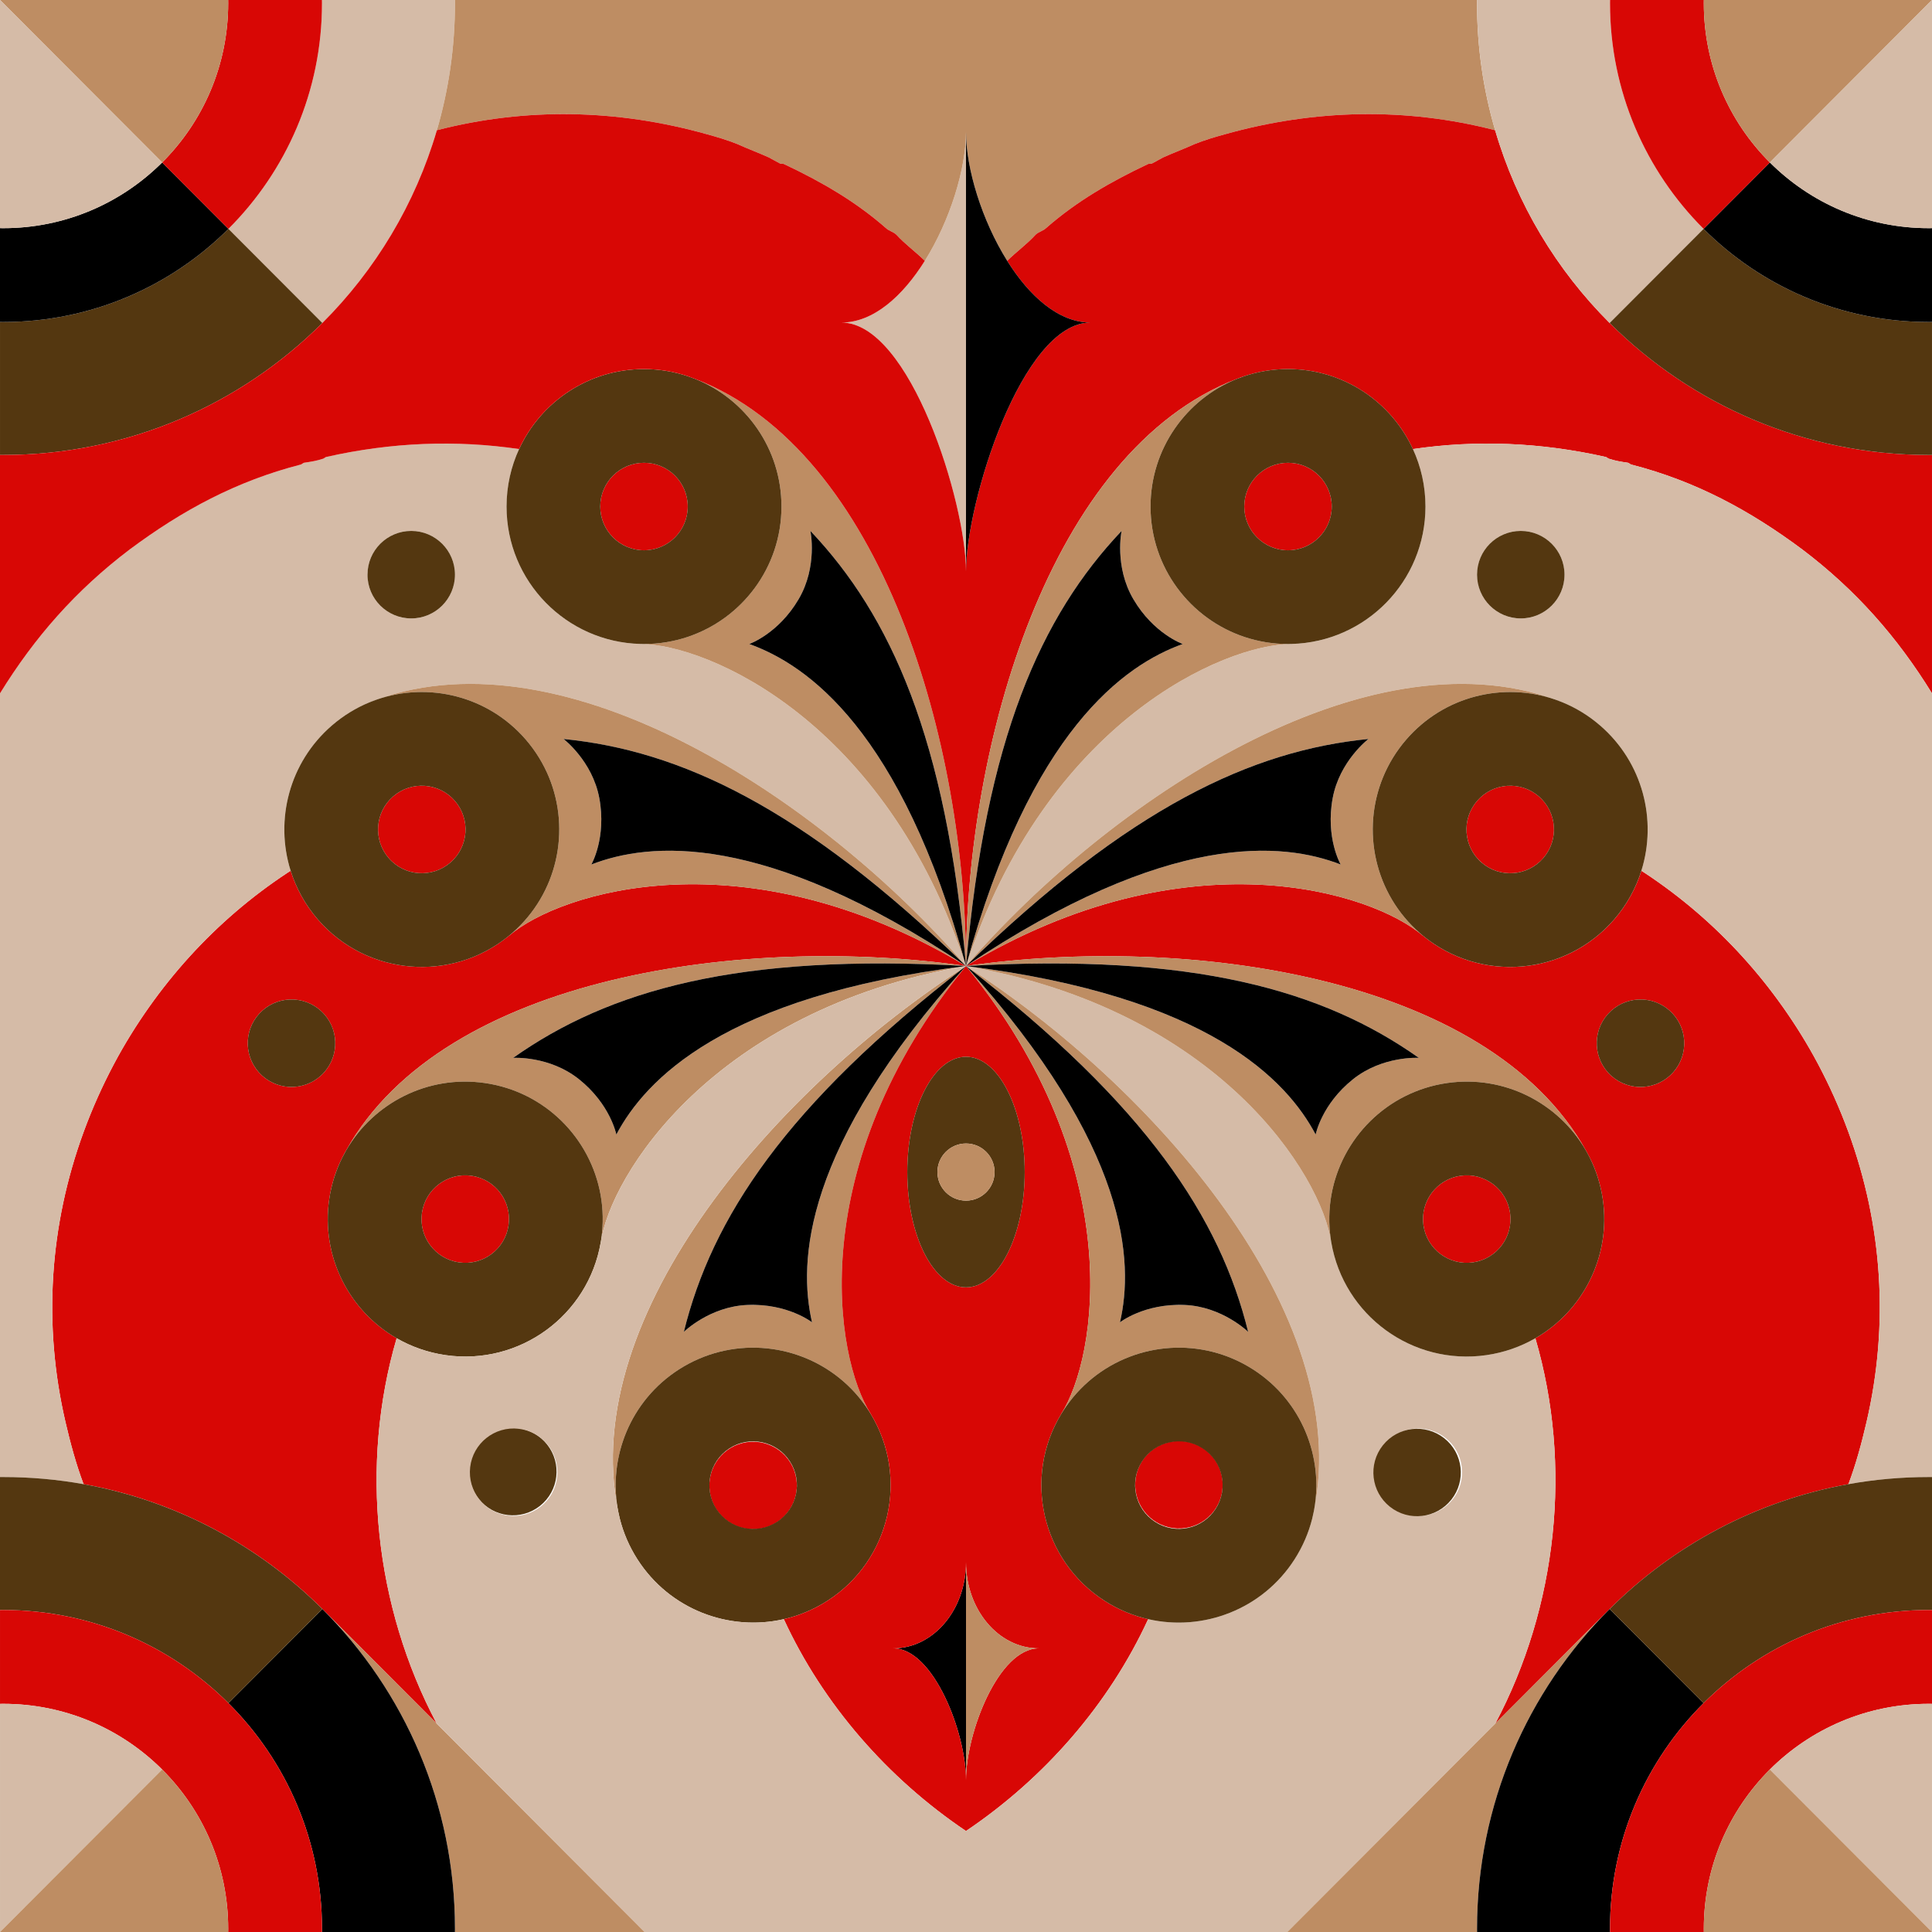
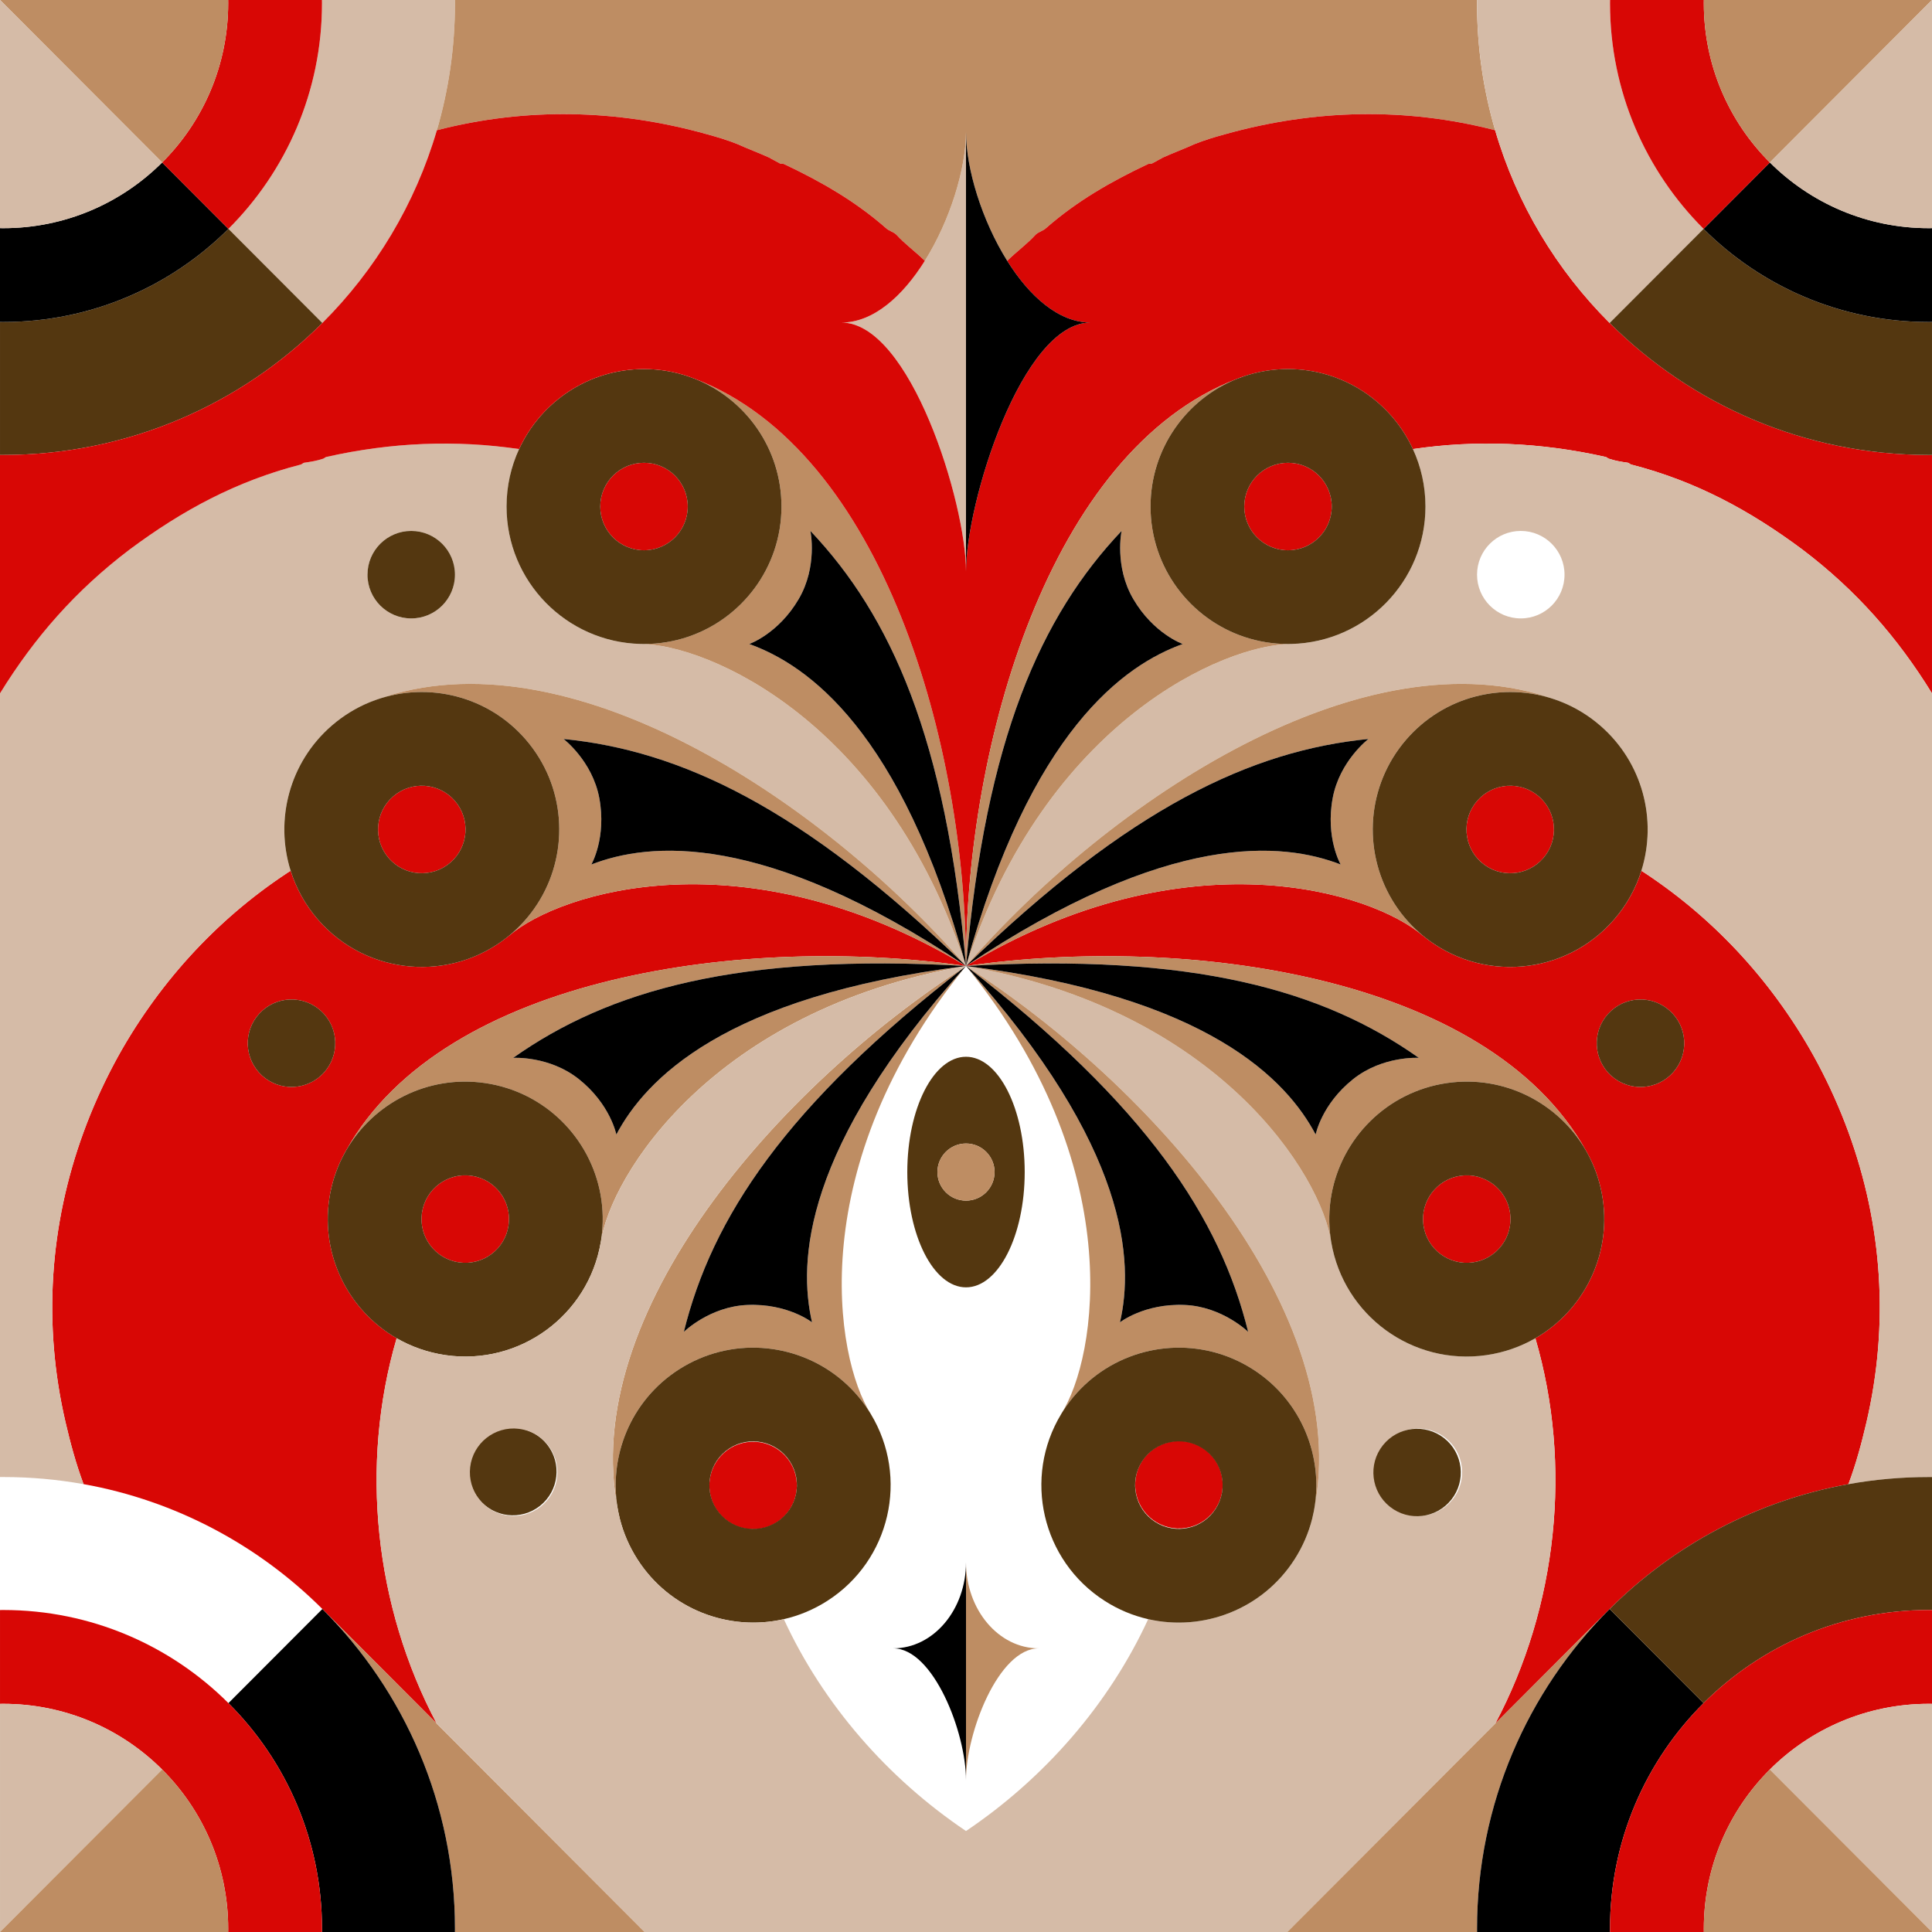
<svg xmlns="http://www.w3.org/2000/svg" version="1.1" x="0px" y="0px" viewBox="0 0 2000 2000" style="enable-background:new 0 0 2000 2000;" xml:space="preserve">
  <style type="text/css">
	.st0{clip-path:url(#SVGID_2_);fill:#D5BBA7;}
	.st1{clip-path:url(#SVGID_2_);}
	.st2{fill:#543710;}
	.st3{fill:#BE8D63;}
	.st4{fill:#D80705;}
	.st5{fill:#D5BBA7;}
	.st6{clip-path:url(#SVGID_4_);}
	.st7{fill:#D4BAA7;}
	.st8{clip-path:url(#SVGID_6_);}
	.st9{clip-path:url(#SVGID_8_);}
	.st10{opacity:0.3;fill:#B4B0CB;}
	.st11{opacity:0.3;fill:#FFFFFE;}
	.st12{opacity:0.3;fill:#FFFFFF;}
	.st13{opacity:0.3;fill:#D6BCA7;}
	.st14{clip-path:url(#SVGID_8_);fill:#BE8D63;}
	.st15{clip-path:url(#SVGID_8_);fill:#D80705;}
</style>
  <g id="Capa_1">
</g>
  <g id="Capa_9">
</g>
  <g id="Capa_10">
    <g>
      <path class="st2" d="M333.7,1665.64c0.09,0.09,0.18,0.17,0.26,0.26L333.7,1665.64L333.7,1665.64z" />
      <polygon class="st2" points="568.29,804.56 568.29,804.56 568.29,804.56   " />
      <polygon class="st2" points="545.72,1134.89 545.72,1134.89 545.72,1134.89   " />
      <path class="st4" d="M526.96,968.7l0.02-0.08c-59.4,48.86-147.27,41.69-197.92-16.79c-13.17-15.21-22.54-32.42-28.21-50.47    c-1.26,0.82-2.53,1.63-3.78,2.46c-18.54,12.25-36.31,25.67-53.17,40.14c-16.81,14.43-32.72,29.9-47.62,46.29    c-15.01,16.51-29,33.95-41.88,52.17c-13.31,18.82-25.51,38.46-36.32,58.82c-12.09,22.77-22.66,46.36-31.52,70.57    c-8.73,23.84-15.79,48.29-21.07,73.12c-5.27,24.78-8.74,49.94-10.36,75.22c-1.62,25.29-1.38,50.7,0.71,75.96    c2.12,25.66,6.16,51.16,12,76.24c5.02,21.55,10.84,43.22,18.67,64.02c95.65,17.16,181.2,63.4,247.19,129.25l0,0l0.26,0.26    c0.06,0.06,0.11,0.11,0.17,0.17l117.93,118.16c-64.19-121-79.96-267.24-41.45-398.89c-48.99-28.22-78.39-84.31-69.83-143.68    c2.26-15.67,7-30.37,13.75-43.77l0,0c0-0.01,0.01-0.02,0.02-0.03c1.23-2.43,2.52-4.81,3.88-7.15    C460.4,1008.82,773.75,967.35,1000,1000C771.41,862.54,579.35,923.33,526.96,968.7z M331.9,1113.74    c-18.66,16.65-47.29,15.01-63.94-3.65c-16.65-18.66-15.01-47.29,3.65-63.94c18.66-16.65,47.29-15.01,63.94,3.65    C352.2,1068.47,350.57,1097.1,331.9,1113.74z" />
      <polygon class="st2" points="801.61,569.64 801.61,569.64 801.61,569.64   " />
      <polygon class="st2" points="744.91,1399.37 744.91,1399.37 744.91,1399.37   " />
      <path class="st5" d="M86.51,1536.39c-7.82-20.8-13.65-42.47-18.67-64.02c-5.84-25.08-9.88-50.58-12-76.24    c-2.09-25.26-2.33-50.67-0.71-75.96c1.62-25.28,5.09-50.44,10.36-75.22c5.28-24.83,12.34-49.28,21.07-73.12    c8.86-24.21,19.43-47.8,31.52-70.57c10.81-20.36,23.01-40,36.32-58.82c12.88-18.22,26.87-35.66,41.88-52.17    c14.9-16.39,30.81-31.86,47.62-46.29c16.86-14.47,34.63-27.89,53.17-40.14c1.25-0.83,2.52-1.64,3.78-2.46    c-16.46-52.44-1.58-111.98,42.62-150.26c11.97-10.36,25.17-18.38,39.05-24.08l0,0c0.01,0,0.02-0.01,0.03-0.01    c2.52-1.03,5.06-1.99,7.61-2.87C586.33,653.41,850.35,827.2,1000,1000c-82.8-253.56-267.79-333.34-337.09-333.34l0.07-0.05    c-76.89-1.96-138.62-64.9-138.62-142.26c0-21.24,4.66-41.38,13-59.48c-65.52-9.62-131.99-7.05-199.36,8.13c-1,0-3,2-4,2    c-6,2-12,3-19,4c-1,0-3,2-4,2c-66,17-122,47-177,88C78.59,611.04,35.96,659.47,0,717.77v811.27c1.13-0.01,2.27-0.02,3.4-0.02    C31.77,1529.02,59.54,1531.55,86.51,1536.39z M425.7,549.62c25.01,0,45.28,20.27,45.28,45.28c0,25.01-20.27,45.28-45.28,45.28    c-25.01,0-45.28-20.27-45.28-45.28C380.41,569.89,400.69,549.62,425.7,549.62z" />
      <path class="st3" d="M472.14,1818.79c-7.15-11.26-13.85-22.79-20.09-34.56l-117.93-118.16    c84.56,84.61,136.85,201.46,136.85,330.53c0,1.14-0.01,2.27-0.02,3.4H667.4l-215.34-215.77    C458.29,1796,464.99,1807.53,472.14,1818.79z" />
      <path class="st2" d="M711.98,389.42c2.56,0.9,5.1,1.84,7.63,2.81C717.1,391.23,714.56,390.29,711.98,389.42z" />
      <circle class="st4" cx="666.67" cy="524.36" r="45.28" />
      <path class="st2" d="M711.95,389.41L711.95,389.41c0.01,0,0.02,0.01,0.03,0.01C711.97,389.42,711.96,389.41,711.95,389.41z" />
      <path class="st3" d="M719.61,392.23c52.37,21.01,89.36,72.24,89.36,132.12c0,15.83-2.59,31.06-7.36,45.28l0,0l0,0    c-18.92,56.39-72.18,97.02-134.94,97.02c-1.23,0-2.46-0.02-3.69-0.05l-0.07,0.05c69.3,0,254.29,79.78,337.09,333.34    c-67.11-244.43-164.47-311.83-224.38-333.34c0,0,30.12-10.49,51.23-46.58c19.76-33.77,12.08-70.47,12.08-70.47    C922.17,637.45,979.62,764.6,1000,1000C1000,771.41,914.2,467.19,719.61,392.23z" />
      <path class="st2" d="M719.61,392.23c-2.53-0.97-5.07-1.92-7.63-2.81c-0.01,0-0.02-0.01-0.03-0.01    c-14.23-4.77-29.45-7.36-45.28-7.36c-57.36,0-106.78,33.94-129.3,82.82c-8.34,18.1-13,38.25-13,59.48    c0,77.36,61.73,140.3,138.62,142.26c1.23,0.03,2.45,0.05,3.69,0.05c62.76,0,116.03-40.63,134.94-97.02c0,0,0,0,0,0    c4.77-14.23,7.36-29.45,7.36-45.28C808.97,464.48,771.98,413.24,719.61,392.23z M621.38,524.36c0-25.01,20.27-45.28,45.28-45.28    c25.01,0,45.28,20.27,45.28,45.28c0,25.01-20.27,45.28-45.28,45.28C641.66,569.64,621.38,549.36,621.38,524.36z" />
      <path d="M826.85,620.08c-21.12,36.09-51.23,46.58-51.23,46.58C835.53,688.17,932.89,755.57,1000,1000    c-20.38-235.4-77.83-362.55-161.06-450.38C838.94,549.62,846.61,586.32,826.85,620.08z" />
      <path class="st2" d="M382.56,727.01c2.52-1,5.06-1.95,7.61-2.87C387.61,725.02,385.07,725.97,382.56,727.01z" />
      <path class="st4" d="M466.28,892.9c18.9-16.37,20.96-44.97,4.58-63.88c-16.37-18.9-44.97-20.96-63.88-4.58    s-20.96,44.97-4.58,63.88C418.78,907.22,447.38,909.28,466.28,892.9z" />
      <path class="st3" d="M390.17,724.14c53.34-18.41,114.84-3.89,154.04,41.37c10.36,11.97,18.38,25.17,24.08,39.05h0v0    c22.62,55.01,8.95,120.6-38.49,161.68c-0.93,0.81-1.87,1.6-2.82,2.38l-0.02,0.08c52.39-45.37,244.45-106.16,473.04,31.3    C789.26,859.17,671.53,871.95,612.16,894.92c0,0,15.9-27.65,8.24-68.75c-7.17-38.46-37-61.18-37-61.18    C703.82,776.89,830.48,835.4,1000,1000C850.35,827.2,586.33,653.41,390.17,724.14z" />
      <path class="st2" d="M382.53,727.02L382.53,727.02c0.01,0,0.02-0.01,0.03-0.01C382.55,727.01,382.54,727.02,382.53,727.02z" />
      <path class="st2" d="M568.29,804.56C568.29,804.56,568.29,804.56,568.29,804.56c-5.71-13.88-13.72-27.08-24.08-39.05    c-39.2-45.26-100.7-59.78-154.04-41.37c-2.55,0.92-5.09,1.87-7.61,2.87c-0.01,0-0.02,0.01-0.03,0.01    c-13.88,5.71-27.08,13.72-39.05,24.08c-44.2,38.28-59.08,97.82-42.62,150.26c5.67,18.05,15.03,35.26,28.21,50.47    c50.65,58.48,138.51,65.65,197.92,16.79c0.95-0.78,1.89-1.57,2.82-2.38C577.24,925.16,590.91,859.57,568.29,804.56z M466.28,892.9    c-18.91,16.37-47.5,14.32-63.88-4.58c-16.37-18.91-14.32-47.5,4.58-63.88s47.5-14.32,63.88,4.58    C487.24,847.93,485.19,876.53,466.28,892.9z" />
      <path d="M620.4,826.17c7.66,41.1-8.24,68.75-8.24,68.75c59.37-22.97,177.1-35.75,387.84,105.08    C830.48,835.4,703.82,776.89,583.4,764.99C583.4,764.99,613.23,787.71,620.4,826.17z" />
      <path class="st2" d="M354.54,1197.86c1.25-2.41,2.55-4.79,3.88-7.15C357.06,1193.05,355.77,1195.43,354.54,1197.86z" />
      <path class="st4" d="M488.09,1217.16c-24.75-3.57-47.72,13.6-51.29,38.35c-3.57,24.75,13.6,47.72,38.35,51.29    c24.75,3.57,47.72-13.6,51.29-38.35C530.01,1243.7,512.84,1220.73,488.09,1217.16z" />
      <path class="st2" d="M354.53,1197.89L354.53,1197.89c0.01-0.01,0.01-0.02,0.02-0.03C354.54,1197.87,354.53,1197.88,354.53,1197.89    z" />
      <path class="st3" d="M358.42,1190.71c28.27-48.83,84.26-78.12,143.53-69.57c15.67,2.26,30.37,7,43.77,13.75h0l0,0    c53.11,26.78,85.72,85.3,76.75,147.42c-0.18,1.22-0.37,2.43-0.57,3.64l0.04,0.07c9.9-68.59,115.28-240.28,378.07-286.02    c-251.5,31.51-332.12,118.25-361.97,174.47c0,0-6.08-31.31-38.78-57.36c-30.6-24.38-68.02-22.03-68.02-22.03    C630.05,1025.25,764.1,986.55,1000,1000C773.75,967.35,460.4,1008.82,358.42,1190.71z" />
      <path class="st2" d="M545.72,1134.89C545.72,1134.89,545.72,1134.89,545.72,1134.89c-13.4-6.75-28.1-11.49-43.77-13.75    c-59.27-8.55-115.26,20.74-143.53,69.57c-1.32,2.36-2.62,4.74-3.88,7.15c0,0.01-0.01,0.02-0.01,0.03    c-6.75,13.4-11.49,28.1-13.75,43.77c-8.57,59.37,20.84,115.45,69.83,143.68c15.2,8.76,32.28,14.83,50.69,17.49    c76.57,11.05,147.68-41.06,160.6-116.88c0.21-1.21,0.4-2.42,0.57-3.64C631.43,1220.19,598.83,1161.67,545.72,1134.89z     M526.44,1268.45c-3.57,24.75-26.53,41.92-51.29,38.35c-24.75-3.57-41.92-26.53-38.35-51.29c3.57-24.75,26.53-41.92,51.29-38.35    C512.84,1220.73,530.01,1243.7,526.44,1268.45z" />
      <path d="M531.23,1095.09c0,0,37.42-2.35,68.02,22.03c32.7,26.05,38.78,57.36,38.78,57.36C667.88,1118.25,748.5,1031.51,1000,1000    C764.1,986.55,630.05,1025.25,531.23,1095.09z" />
      <path class="st2" d="M641.62,1572.12c-0.63-2.64-1.21-5.29-1.75-7.94C640.38,1566.84,640.96,1569.49,641.62,1572.12z" />
      <ellipse transform="matrix(0.989 -0.149 0.149 0.989 -220.551 133.46)" class="st4" cx="779.66" cy="1537.4" rx="45.28" ry="45.28" />
      <path class="st2" d="M641.63,1572.16L641.63,1572.16c0-0.01,0-0.02-0.01-0.03C641.62,1572.13,641.63,1572.15,641.63,1572.16z" />
      <path class="st3" d="M639.87,1564.18c-10.6-55.42,12.55-114.22,62.95-146.55c13.33-8.55,27.54-14.59,42.09-18.26l0,0l0,0    c57.68-14.53,120.64,8.36,154.53,61.19c0.67,1.04,1.32,2.08,1.95,3.13l0.08,0.03c-37.42-58.33-70.16-257.11,98.54-463.72    c-169.49,188.47-173.65,306.81-159.4,368.86c0,0-25.09-19.69-66.87-17.97c-39.09,1.6-65.84,27.88-65.84,27.88    c28.98-117.48,104.98-234.49,292.1-378.77C807.6,1123.44,597.88,1359.92,639.87,1564.18z" />
      <path class="st2" d="M901.39,1463.69c-0.64-1.05-1.29-2.09-1.95-3.13c-33.89-52.82-96.85-75.72-154.53-61.19c0,0,0,0,0,0    c-14.55,3.67-28.76,9.71-42.09,18.26c-50.4,32.33-73.55,91.13-62.95,146.55c0.55,2.65,1.12,5.3,1.75,7.94    c0,0.01,0.01,0.02,0.01,0.03c3.67,14.55,9.71,28.76,18.26,42.09c33.3,51.91,94.67,74.91,151.52,61.91    c15.6-3.57,30.85-9.84,45.1-18.98C921.62,1615.4,941.26,1529.46,901.39,1463.69z M804.11,1575.51    c-21.05,13.5-49.06,7.39-62.57-13.66s-7.39-49.06,13.66-62.57s49.06-7.39,62.57,13.66S825.16,1562.01,804.11,1575.51z" />
      <path d="M707.9,1378.77c0,0,26.74-26.28,65.84-27.88c41.77-1.71,66.87,17.97,66.87,17.97c-14.25-62.04-10.09-180.39,159.4-368.86    C812.87,1144.27,736.88,1261.28,707.9,1378.77z" />
      <path d="M334.13,1666.07c-0.06-0.06-0.11-0.11-0.17-0.17c-0.09-0.09-0.18-0.17-0.26-0.26l-97.23,97.42    c59.84,59.72,96.87,142.3,96.87,233.53c0,1.14-0.03,2.27-0.04,3.4h137.66c0.01-1.13,0.02-2.27,0.02-3.4    C470.98,1867.53,418.68,1750.67,334.13,1666.07z" />
-       <path class="st2" d="M3.4,1666.66c90.99,0,173.37,36.84,233.06,96.4l97.23-97.42c-65.98-65.85-151.54-112.1-247.19-129.25    c1.61,4.28,3.3,8.53,5.09,12.73c-1.79-4.2-3.48-8.45-5.09-12.73c-26.97-4.84-54.74-7.37-83.11-7.37c-1.14,0-2.27,0.01-3.4,0.02    v137.66C1.14,1666.69,2.27,1666.66,3.4,1666.66z" />
      <path class="st4" d="M236.47,1763.07c-59.69-59.57-142.07-96.4-233.06-96.4c-1.14,0-2.27,0.03-3.4,0.04v97.12    c1.13-0.02,2.27-0.04,3.4-0.04c64.2,0,122.34,25.99,164.45,68.02c42.23,42.14,68.36,100.41,68.36,164.79    c0,1.14-0.03,2.27-0.04,3.4h97.12c0.01-1.14,0.04-2.27,0.04-3.4C333.34,1905.37,296.31,1822.79,236.47,1763.07z" />
      <path class="st5" d="M167.86,1831.81c-42.12-42.03-100.25-68.02-164.45-68.02c-1.14,0-2.27,0.03-3.4,0.04V2000L167.86,1831.81z" />
      <path class="st3" d="M236.17,2000c0.02-1.13,0.04-2.27,0.04-3.4c0-64.37-26.13-122.64-68.36-164.79L0,2000H236.17z" />
      <path class="st5" d="M333.34,3.4c0,91.23-37.03,173.81-96.87,233.53l97.23,97.42c54.88-54.77,96.22-123.11,118.56-199.55    c-2.96,0.76-5.91,1.55-8.86,2.37c2.95-0.82,5.9-1.61,8.86-2.37c12.18-41.69,18.72-85.78,18.72-131.4c0-1.14-0.01-2.27-0.02-3.4    H333.29C333.31,1.14,333.34,2.27,333.34,3.4z" />
      <path class="st2" d="M333.7,334.36l-97.23-97.42c-59.69,59.57-142.07,96.4-233.06,96.4c-1.14,0-2.27-0.03-3.4-0.04v137.66    c1.13,0.01,2.27,0.02,3.4,0.02C132.35,470.98,249.11,418.78,333.7,334.36z" />
      <path d="M3.4,236.21c-1.14,0-2.27-0.03-3.4-0.04v97.12c1.14,0.01,2.27,0.04,3.4,0.04c90.99,0,173.37-36.84,233.06-96.4    l-68.61-68.74C125.74,210.22,67.61,236.21,3.4,236.21z" />
      <path class="st4" d="M333.29,0h-97.12c0.02,1.13,0.04,2.27,0.04,3.4c0,64.37-26.13,122.64-68.36,164.79l68.61,68.74    c59.84-59.72,96.87-142.3,96.87-233.53C333.34,2.27,333.31,1.14,333.29,0z" />
      <path class="st3" d="M167.86,168.19c42.23-42.14,68.36-100.41,68.36-164.79c0-1.14-0.03-2.27-0.04-3.4H0L167.86,168.19z" />
      <path class="st5" d="M0,236.17c1.13,0.02,2.27,0.04,3.4,0.04c64.2,0,122.34-25.99,164.45-68.02L0,0V236.17z" />
      <path d="M924.64,1706.37c41.62,0,75.36,87.18,75.36,136.42v-225.57C1000,1666.45,966.26,1706.37,924.64,1706.37z" />
      <path class="st5" d="M960.49,273.21c-1.03-1.1-2.07-2.16-3.13-3.2c-22.86,36.48-53.13,63.89-86.34,63.89    c71.23,0,128.98,186.36,128.98,257.59V136.54c0,38.03-16.46,91.69-42.64,133.47C958.41,271.05,959.46,272.11,960.49,273.21z" />
      <path class="st2" d="M425.7,640.18c25.01,0,45.28-20.27,45.28-45.28c0-25.01-20.27-45.28-45.28-45.28    c-25.01,0-45.28,20.27-45.28,45.28C380.41,619.91,400.69,640.18,425.7,640.18z" />
      <path class="st2" d="M271.62,1046.15c-18.66,16.65-20.3,45.27-3.65,63.94c16.65,18.66,45.27,20.3,63.94,3.65    c18.66-16.65,20.3-45.27,3.65-63.94C318.91,1031.14,290.28,1029.51,271.62,1046.15z" />
      <ellipse transform="matrix(0.783 -0.621 0.621 0.783 -831.86 660.26)" class="st2" cx="531.7" cy="1524.05" rx="45.28" ry="45.28" />
    </g>
    <g>
      <path class="st2" d="M1666.3,1665.64c-0.09,0.09-0.18,0.17-0.26,0.26L1666.3,1665.64L1666.3,1665.64z" />
      <path class="st3" d="M1529.02,3.4c0-1.14,0.01-2.27,0.02-3.4H1000H470.96c0.01,1.13,0.02,2.27,0.02,3.4    c0,45.62-6.54,89.71-18.72,131.4c91.85-23.72,186.74-21.96,279.75,4.2c11,3,21,6,31,10c11,5,22,9,33,14c4,2,7,4,11,6c2,1,3,0,5,1    c38,18,73,38,105,66c3,3,8,4,11,7c9.02,9.92,19.66,17.41,29.36,27.01c26.18-41.77,42.64-95.44,42.64-133.47    c0,38.03,16.46,91.69,42.64,133.47c9.7-9.6,20.34-17.09,29.36-27.01c3-3,8-4,11-7c32-28,67-48,105-66c2-1,3,0,5-1c4-2,7-4,11-6    c11-5,22-9,33-14c10-4,20-7,31-10c93.01-26.16,187.89-27.91,279.75-4.2C1535.56,93.12,1529.02,49.03,1529.02,3.4z" />
      <polygon class="st2" points="1431.71,804.56 1431.71,804.56 1431.71,804.56   " />
-       <path class="st4" d="M1143.5,1657.17c-65.11-41.77-84.76-127.72-44.88-193.49l-0.08,0.03c37.42-58.33,70.16-257.11-98.54-463.72    c-168.7,206.61-135.96,405.39-98.54,463.72l-0.08-0.03c39.87,65.77,20.23,151.72-44.88,193.49c-14.24,9.14-29.5,15.41-45.1,18.98    c40.69,88.29,107.5,164.72,188.59,219.32c81.09-54.61,147.91-131.03,188.59-219.32C1173,1672.58,1157.74,1666.31,1143.5,1657.17z     M1000,1093.96c33.56,0,60.77,53.44,60.77,119.35s-27.21,119.35-60.77,119.35s-60.77-53.44-60.77-119.35    S966.44,1093.96,1000,1093.96z M1000,1842.79c0-49.24-33.74-136.42-75.36-136.42c41.62,0,75.36-39.92,75.36-89.15    c0,49.24,33.74,89.15,75.36,89.15C1033.74,1706.37,1000,1793.55,1000,1842.79z" />
      <polygon class="st2" points="1454.28,1134.89 1454.28,1134.89 1454.28,1134.89   " />
      <path class="st4" d="M1000,1000c226.25-32.65,539.6,8.82,641.58,190.71c1.35,2.34,2.65,4.72,3.88,7.15c0,0.01,0.01,0.02,0.02,0.03    l0,0c6.75,13.4,11.49,28.1,13.75,43.77c8.57,59.37-20.84,115.45-69.83,143.68c38.51,131.65,22.74,277.89-41.45,398.89    l117.93-118.16c0.06-0.06,0.11-0.11,0.17-0.17l0.26-0.26l0,0c65.98-65.85,151.54-112.1,247.19-129.25    c7.82-20.8,13.65-42.47,18.67-64.02c5.84-25.08,9.88-50.58,12-76.24c2.09-25.26,2.33-50.67,0.71-75.96    c-1.62-25.28-5.09-50.44-10.36-75.22c-5.28-24.83-12.34-49.28-21.07-73.12c-8.86-24.21-19.43-47.8-31.52-70.57    c-10.81-20.36-23.01-40-36.32-58.82c-12.88-18.22-26.87-35.66-41.88-52.17c-14.9-16.39-30.81-31.86-47.62-46.29    c-16.86-14.47-34.63-27.89-53.17-40.14c-1.25-0.83-2.52-1.64-3.78-2.46c-5.67,18.05-15.03,35.26-28.21,50.47    c-50.65,58.48-138.51,65.65-197.92,16.79l0.02,0.08C1420.65,923.33,1228.59,862.54,1000,1000z M1664.45,1049.81    c16.65-18.66,45.27-20.3,63.94-3.65c18.66,16.65,20.3,45.27,3.65,63.94c-16.65,18.66-45.27,20.3-63.94,3.65    C1649.43,1097.1,1647.8,1068.47,1664.45,1049.81z" />
      <polygon class="st2" points="1198.39,569.64 1198.39,569.64 1198.39,569.64   " />
      <polygon class="st2" points="1255.09,1399.37 1255.09,1399.37 1255.09,1399.37   " />
      <path class="st4" d="M1996.6,470.98c-128.95,0-245.7-52.2-330.29-136.62c-54.88-54.77-96.22-123.11-118.56-199.55    c-91.85-23.72-186.74-21.96-279.75,4.2c-11,3-21,6-31,10c-11,5-22,9-33,14c-4,2-7,4-11,6c-2,1-3,0-5,1c-38,18-73,38-105,66    c-3,3-8,4-11,7c-9.02,9.92-19.66,17.41-29.36,27.01c22.86,36.48,53.13,63.89,86.34,63.89c-71.23,0-128.98,186.36-128.98,257.59    c0-71.23-57.75-257.59-128.98-257.59c33.2,0,63.48-27.41,86.34-63.89c-9.7-9.6-20.34-17.09-29.36-27.01c-3-3-8-4-11-7    c-32-28-67-48-105-66c-2-1-3,0-5-1c-4-2-7-4-11-6c-11-5-22-9-33-14c-10-4-20-7-31-10c-93.01-26.16-187.89-27.91-279.75-4.2    c-22.34,76.44-63.68,144.78-118.56,199.55C249.11,418.78,132.35,470.98,3.4,470.98c-1.14,0-2.27-0.01-3.4-0.02v246.82    C35.96,659.47,78.59,611.04,134,569c55-41,111-71,177-88c1,0,3-2,4-2c7-1,13-2,19-4c1,0,3-2,4-2    c67.37-15.18,133.84-17.75,199.36-8.13c22.53-48.88,71.95-82.82,129.3-82.82c15.83,0,31.06,2.59,45.28,7.36l0,0    c0.01,0,0.02,0.01,0.03,0.01c2.58,0.87,5.12,1.81,7.63,2.81C914.2,467.19,1000,771.41,1000,1000    c0-228.59,85.8-532.81,280.39-607.77c2.51-1.01,5.05-1.95,7.63-2.81c0.01,0,0.02-0.01,0.03-0.01l0,0    c14.23-4.77,29.45-7.36,45.28-7.36c57.36,0,106.78,33.94,129.3,82.82c65.52-9.62,131.99-7.05,199.36,8.13c1,0,3,2,4,2    c6,2,12,3,19,4c1,0,3,2,4,2c66,17,122,47,177,88c55.41,42.04,98.04,90.47,134,148.77V470.96    C1998.87,470.97,1997.73,470.98,1996.6,470.98z" />
      <path class="st5" d="M1996.6,1529.02c1.14,0,2.27,0.01,3.4,0.02V717.77c-35.96-58.3-78.59-106.74-134-148.77c-55-41-111-71-177-88    c-1,0-3-2-4-2c-7-1-13-2-19-4c-1,0-3-2-4-2c-67.37-15.18-133.84-17.75-199.36-8.13c8.34,18.1,13,38.25,13,59.48    c0,77.36-61.73,140.3-138.62,142.26l0.07,0.05c-69.3,0-254.29,79.78-337.09,333.34c149.65-172.8,413.67-346.59,609.83-275.86    c2.56,0.88,5.1,1.84,7.61,2.87c0.01,0,0.02,0.01,0.03,0.01l0,0c13.88,5.71,27.08,13.72,39.05,24.08    c44.2,38.28,59.08,97.82,42.62,150.26c1.26,0.82,2.53,1.63,3.78,2.46c18.54,12.25,36.31,25.67,53.17,40.14    c16.81,14.43,32.72,29.9,47.62,46.29c15.01,16.51,29,33.95,41.88,52.17c13.31,18.82,25.51,38.46,36.32,58.82    c12.09,22.77,22.66,46.36,31.52,70.57c8.73,23.84,15.79,48.29,21.07,73.12c5.27,24.78,8.74,49.94,10.36,75.22    c1.62,25.29,1.38,50.7-0.71,75.96c-2.12,25.66-6.16,51.16-12,76.24c-5.02,21.55-10.84,43.22-18.67,64.02    C1940.46,1531.55,1968.23,1529.02,1996.6,1529.02z M1619.59,594.9c0,25.01-20.27,45.28-45.28,45.28    c-25.01,0-45.28-20.27-45.28-45.28c0-25.01,20.27-45.28,45.28-45.28C1599.31,549.62,1619.59,569.89,1619.59,594.9z" />
      <path class="st5" d="M1589.4,1385.34c-15.2,8.76-32.28,14.83-50.69,17.49c-76.57,11.05-147.68-41.06-160.6-116.88l-0.04,0.07    c-9.9-68.59-115.28-240.28-378.07-286.02c192.4,123.44,402.12,359.92,360.13,564.18c-0.51,2.66-1.09,5.31-1.75,7.94    c0,0.01,0,0.02-0.01,0.03l0,0c-3.67,14.55-9.71,28.76-18.26,42.09c-33.3,51.91-94.67,74.91-151.52,61.91    c-40.69,88.29-107.5,164.72-188.59,219.32c-81.09-54.61-147.91-131.03-188.59-219.32c-56.85,13-118.22-10-151.52-61.91    c-8.55-13.33-14.59-27.54-18.26-42.09l0,0c0-0.01,0-0.02-0.01-0.03c-0.66-2.64-1.25-5.29-1.75-7.94    C597.88,1359.92,807.6,1123.44,1000,1000c-262.78,45.74-368.17,217.43-378.07,286.02l-0.04-0.07    c-12.92,75.82-84.03,127.93-160.6,116.88c-18.42-2.66-35.5-8.74-50.69-17.49c-38.51,131.65-22.74,277.89,41.45,398.89L667.4,2000    H1000h332.6l215.34-215.77C1612.14,1663.23,1627.91,1516.99,1589.4,1385.34z M576.69,1529.25c-2.87,24.84-25.33,42.66-50.18,39.79    c-24.84-2.87-42.66-25.33-39.79-50.18c2.87-24.84,25.33-42.66,50.18-39.79C561.74,1481.94,579.56,1504.4,576.69,1529.25z     M1473.49,1569.04c-24.84,2.87-47.31-14.95-50.18-39.79c-2.87-24.84,14.95-47.31,39.79-50.18c24.84-2.87,47.31,14.95,50.18,39.79    C1516.15,1543.7,1498.33,1566.17,1473.49,1569.04z" />
      <path class="st3" d="M1527.86,1818.79c7.15-11.26,13.85-22.79,20.09-34.56l117.93-118.16    c-84.56,84.61-136.85,201.46-136.85,330.53c0,1.14,0.01,2.27,0.02,3.4H1332.6l215.34-215.77    C1541.71,1796,1535.01,1807.53,1527.86,1818.79z" />
      <path class="st2" d="M1288.02,389.42c-2.56,0.9-5.1,1.84-7.63,2.81C1282.9,391.23,1285.44,390.29,1288.02,389.42z" />
      <circle class="st4" cx="1333.33" cy="524.36" r="45.28" />
      <path class="st2" d="M1288.05,389.41L1288.05,389.41c-0.01,0-0.02,0.01-0.03,0.01C1288.03,389.42,1288.04,389.41,1288.05,389.41z" />
      <path class="st3" d="M1280.39,392.23c-52.37,21.01-89.36,72.24-89.36,132.12c0,15.83,2.59,31.06,7.36,45.28l0,0l0,0    c18.92,56.39,72.18,97.02,134.94,97.02c1.23,0,2.46-0.02,3.69-0.05l0.07,0.05c-69.3,0-254.29,79.78-337.09,333.34    c67.11-244.43,164.47-311.83,224.38-333.34c0,0-30.12-10.49-51.23-46.58c-19.76-33.77-12.08-70.47-12.08-70.47    C1077.83,637.45,1020.38,764.6,1000,1000C1000,771.41,1085.8,467.19,1280.39,392.23z" />
      <path class="st2" d="M1191.03,524.36c0,15.83,2.59,31.06,7.36,45.28c0,0,0,0,0,0c18.92,56.39,72.18,97.02,134.94,97.02    c1.23,0,2.46-0.02,3.69-0.05c76.89-1.96,138.62-64.9,138.62-142.26c0-21.24-4.66-41.38-13-59.48    c-22.53-48.88-71.95-82.82-129.3-82.82c-15.83,0-31.06,2.59-45.28,7.36c-0.01,0-0.02,0.01-0.03,0.01c-2.56,0.9-5.1,1.84-7.63,2.81    C1228.02,413.24,1191.03,464.48,1191.03,524.36z M1333.33,569.64c-25.01,0-45.28-20.27-45.28-45.28    c0-25.01,20.27-45.28,45.28-45.28c25.01,0,45.28,20.27,45.28,45.28C1378.62,549.36,1358.34,569.64,1333.33,569.64z" />
      <path d="M1173.15,620.08c21.12,36.09,51.23,46.58,51.23,46.58c-59.92,21.51-157.28,88.91-224.38,333.34    c20.38-235.4,77.83-362.55,161.06-450.38C1161.06,549.62,1153.39,586.32,1173.15,620.08z" />
      <path class="st2" d="M1617.44,727.01c-2.52-1-5.06-1.95-7.61-2.87C1612.39,725.02,1614.93,725.97,1617.44,727.01z" />
      <path class="st4" d="M1533.72,892.9c-18.9-16.37-20.96-44.97-4.58-63.88c16.37-18.9,44.97-20.96,63.88-4.58    s20.96,44.97,4.58,63.88C1581.22,907.22,1552.62,909.28,1533.72,892.9z" />
      <path class="st3" d="M1609.83,724.14c-53.34-18.41-114.84-3.89-154.04,41.37c-10.36,11.97-18.38,25.17-24.08,39.05h0v0    c-22.62,55.01-8.95,120.6,38.49,161.68c0.93,0.81,1.87,1.6,2.82,2.38l0.02,0.08c-52.39-45.37-244.45-106.16-473.04,31.3    c210.74-140.83,328.47-128.05,387.84-105.08c0,0-15.9-27.65-8.24-68.75c7.17-38.46,37-61.18,37-61.18    c-120.42,11.9-247.08,70.41-416.6,235.01C1149.65,827.2,1413.67,653.41,1609.83,724.14z" />
      <path class="st2" d="M1617.47,727.02L1617.47,727.02c-0.01,0-0.02-0.01-0.03-0.01C1617.45,727.01,1617.46,727.02,1617.47,727.02z" />
      <path class="st2" d="M1470.2,966.24c0.93,0.81,1.87,1.6,2.82,2.38c59.4,48.86,147.27,41.69,197.92-16.79    c13.17-15.21,22.54-32.42,28.21-50.47c16.46-52.44,1.58-111.98-42.62-150.26c-11.97-10.36-25.17-18.38-39.05-24.08    c-0.01,0-0.02-0.01-0.03-0.01c-2.52-1-5.06-1.95-7.61-2.87c-53.34-18.41-114.84-3.89-154.04,41.37    c-10.36,11.97-18.38,25.17-24.08,39.05c0,0,0,0,0,0C1409.09,859.57,1422.76,925.16,1470.2,966.24z M1529.13,829.03    c16.37-18.9,44.97-20.96,63.88-4.58s20.96,44.97,4.58,63.88c-16.37,18.91-44.97,20.96-63.88,4.58    C1514.81,876.53,1512.76,847.93,1529.13,829.03z" />
      <path d="M1379.6,826.17c-7.66,41.1,8.24,68.75,8.24,68.75c-59.37-22.97-177.1-35.75-387.84,105.08    c169.52-164.6,296.18-223.11,416.6-235.01C1416.6,764.99,1386.77,787.71,1379.6,826.17z" />
      <path class="st2" d="M1645.46,1197.86c-1.25-2.41-2.55-4.79-3.88-7.15C1642.94,1193.05,1644.23,1195.43,1645.46,1197.86z" />
      <path class="st4" d="M1511.91,1217.16c24.75-3.57,47.72,13.6,51.29,38.35c3.57,24.75-13.6,47.72-38.35,51.29    c-24.75,3.57-47.72-13.6-51.29-38.35C1469.99,1243.7,1487.16,1220.73,1511.91,1217.16z" />
      <path class="st2" d="M1645.47,1197.89L1645.47,1197.89c-0.01-0.01-0.01-0.02-0.02-0.03    C1645.46,1197.87,1645.47,1197.88,1645.47,1197.89z" />
      <path class="st3" d="M1641.58,1190.71c-28.27-48.83-84.26-78.12-143.53-69.57c-15.67,2.26-30.37,7-43.77,13.75h0l0,0    c-53.11,26.78-85.72,85.3-76.75,147.42c0.18,1.22,0.37,2.43,0.57,3.64l-0.04,0.07c-9.9-68.59-115.28-240.28-378.07-286.02    c251.5,31.51,332.12,118.25,361.97,174.47c0,0,6.08-31.31,38.78-57.36c30.6-24.38,68.02-22.03,68.02-22.03    c-98.82-69.84-232.87-108.53-468.77-95.09C1226.25,967.35,1539.6,1008.82,1641.58,1190.71z" />
      <path class="st2" d="M1377.53,1282.31c0.18,1.22,0.37,2.43,0.57,3.64c12.92,75.82,84.03,127.93,160.6,116.88    c18.42-2.66,35.5-8.74,50.69-17.49c48.99-28.22,78.39-84.31,69.83-143.68c-2.26-15.67-7-30.37-13.75-43.77    c0-0.01-0.01-0.02-0.01-0.03c-1.25-2.41-2.55-4.79-3.88-7.15c-28.27-48.83-84.26-78.12-143.53-69.57    c-15.67,2.26-30.37,7-43.77,13.75c0,0,0,0,0,0C1401.17,1161.67,1368.57,1220.19,1377.53,1282.31z M1511.91,1217.16    c24.75-3.57,47.72,13.6,51.29,38.35c3.57,24.75-13.6,47.72-38.35,51.29c-24.75,3.57-47.72-13.6-51.29-38.35    C1469.99,1243.7,1487.16,1220.73,1511.91,1217.16z" />
      <path d="M1468.77,1095.09c0,0-37.42-2.35-68.02,22.03c-32.7,26.05-38.78,57.36-38.78,57.36    c-29.85-56.23-110.46-142.97-361.97-174.47C1235.9,986.55,1369.95,1025.25,1468.77,1095.09z" />
      <path class="st2" d="M1358.38,1572.12c0.63-2.64,1.21-5.29,1.75-7.94C1359.62,1566.84,1359.04,1569.49,1358.38,1572.12z" />
      <ellipse transform="matrix(0.149 -0.989 0.989 0.149 -481.857 2514.825)" class="st4" cx="1220.34" cy="1537.4" rx="45.28" ry="45.28" />
      <path class="st2" d="M1358.37,1572.16L1358.37,1572.16c0-0.01,0-0.02,0.01-0.03C1358.38,1572.13,1358.37,1572.15,1358.37,1572.16z    " />
      <path class="st3" d="M1360.13,1564.18c10.6-55.42-12.55-114.22-62.95-146.55c-13.33-8.55-27.54-14.59-42.09-18.26l0,0l0,0    c-57.68-14.53-120.64,8.36-154.53,61.19c-0.67,1.04-1.32,2.08-1.95,3.13l-0.08,0.03c37.42-58.33,70.16-257.11-98.54-463.72    c169.49,188.47,173.65,306.81,159.4,368.86c0,0,25.09-19.69,66.87-17.97c39.09,1.6,65.84,27.88,65.84,27.88    c-28.98-117.48-104.98-234.49-292.1-378.77C1192.4,1123.44,1402.12,1359.92,1360.13,1564.18z" />
      <path class="st2" d="M1143.5,1657.17c14.24,9.14,29.5,15.41,45.1,18.98c56.85,13,118.22-10,151.52-61.91    c8.55-13.33,14.59-27.54,18.26-42.09c0-0.01,0.01-0.02,0.01-0.03c0.63-2.64,1.21-5.29,1.75-7.94    c10.6-55.42-12.55-114.22-62.95-146.55c-13.33-8.55-27.54-14.59-42.09-18.26c0,0,0,0,0,0c-57.68-14.53-120.64,8.36-154.53,61.19    c-0.67,1.04-1.32,2.08-1.95,3.13C1058.74,1529.46,1078.38,1615.4,1143.5,1657.17z M1182.23,1512.95    c13.5-21.05,41.52-27.17,62.57-13.66s27.17,41.52,13.66,62.57s-41.52,27.17-62.57,13.66S1168.72,1534,1182.23,1512.95z" />
      <path d="M1292.1,1378.77c0,0-26.74-26.28-65.84-27.88c-41.77-1.71-66.87,17.97-66.87,17.97c14.25-62.04,10.09-180.39-159.4-368.86    C1187.13,1144.27,1263.12,1261.28,1292.1,1378.77z" />
      <path d="M1665.87,1666.07c0.06-0.06,0.11-0.11,0.17-0.17c0.09-0.09,0.18-0.17,0.26-0.26l97.23,97.42    c-59.84,59.72-96.87,142.3-96.87,233.53c0,1.14,0.03,2.27,0.04,3.4h-137.66c-0.01-1.13-0.02-2.27-0.02-3.4    C1529.02,1867.53,1581.32,1750.67,1665.87,1666.07z" />
      <path class="st2" d="M1996.6,1666.66c-90.99,0-173.37,36.84-233.06,96.4l-97.23-97.42c65.98-65.85,151.54-112.1,247.19-129.25    c-1.61,4.28-3.3,8.53-5.09,12.73c1.79-4.2,3.48-8.45,5.09-12.73c26.97-4.84,54.74-7.37,83.11-7.37c1.14,0,2.27,0.01,3.4,0.02    v137.66C1998.86,1666.69,1997.73,1666.66,1996.6,1666.66z" />
      <path class="st4" d="M1996.6,1666.66c-90.99,0-173.37,36.84-233.06,96.4c-59.84,59.72-96.87,142.3-96.87,233.53    c0,1.14,0.03,2.27,0.04,3.4h97.12c-0.02-1.13-0.04-2.27-0.04-3.4c0-64.37,26.13-122.64,68.36-164.79    c42.12-42.03,100.25-68.02,164.45-68.02c1.14,0,2.27,0.03,3.4,0.04v-97.12C1998.86,1666.69,1997.73,1666.66,1996.6,1666.66z" />
      <path class="st5" d="M1832.14,1831.81c42.12-42.03,100.25-68.02,164.45-68.02c1.14,0,2.27,0.03,3.4,0.04V2000L1832.14,1831.81z" />
      <path class="st3" d="M1763.83,2000c-0.02-1.13-0.04-2.27-0.04-3.4c0-64.37,26.13-122.64,68.36-164.79L2000,2000H1763.83z" />
      <path class="st5" d="M1666.66,3.4c0,91.23,37.03,173.81,96.87,233.53l-97.23,97.42c-54.88-54.77-96.22-123.11-118.56-199.55    c2.96,0.76,5.91,1.55,8.86,2.37c-2.95-0.82-5.9-1.61-8.86-2.37c-12.18-41.69-18.72-85.78-18.72-131.4c0-1.14,0.01-2.27,0.02-3.4    l137.66,0C1666.69,1.14,1666.66,2.27,1666.66,3.4z" />
      <path class="st2" d="M1666.3,334.36l97.23-97.42c59.69,59.57,142.07,96.4,233.06,96.4c1.14,0,2.27-0.03,3.4-0.04v137.66    c-1.13,0.01-2.27,0.02-3.4,0.02C1867.65,470.98,1750.89,418.78,1666.3,334.36z" />
      <path d="M1996.6,236.21c1.14,0,2.27-0.03,3.4-0.04v97.12c-1.14,0.01-2.27,0.04-3.4,0.04c-90.99,0-173.37-36.84-233.06-96.4    l68.61-68.74C1874.26,210.22,1932.39,236.21,1996.6,236.21z" />
      <path class="st4" d="M1666.71,0l97.12,0c-0.02,1.13-0.04,2.27-0.04,3.4c0,64.37,26.13,122.64,68.36,164.79l-68.61,68.74    c-59.84-59.72-96.87-142.3-96.87-233.53C1666.66,2.27,1666.69,1.14,1666.71,0z" />
      <path class="st3" d="M1832.14,168.19c-42.23-42.14-68.36-100.41-68.36-164.79c0-1.14,0.03-2.27,0.04-3.4L2000,0L1832.14,168.19z" />
      <path class="st5" d="M2000,236.17c-1.13,0.02-2.27,0.04-3.4,0.04c-64.2,0-122.34-25.99-164.45-68.02L2000,0V236.17z" />
      <path class="st3" d="M1075.36,1706.37c-41.62,0-75.36,87.18-75.36,136.42v-225.57C1000,1666.45,1033.74,1706.37,1075.36,1706.37z" />
      <path d="M1039.51,273.21c1.03-1.1,2.07-2.16,3.13-3.2c22.86,36.48,53.13,63.89,86.34,63.89c-71.23,0-128.98,186.36-128.98,257.59    V136.54c0,38.03,16.46,91.69,42.64,133.47C1041.59,271.05,1040.54,272.11,1039.51,273.21z" />
-       <path class="st2" d="M1574.3,640.18c-25.01,0-45.28-20.27-45.28-45.28c0-25.01,20.27-45.28,45.28-45.28    c25.01,0,45.28,20.27,45.28,45.28C1619.59,619.91,1599.31,640.18,1574.3,640.18z" />
      <path class="st2" d="M1728.38,1046.15c18.66,16.65,20.3,45.27,3.65,63.94c-16.65,18.66-45.27,20.3-63.94,3.65    c-18.66-16.65-20.3-45.27-3.65-63.94C1681.09,1031.14,1709.72,1029.51,1728.38,1046.15z" />
      <ellipse transform="matrix(0.621 -0.783 0.783 0.621 -638.172 1727.573)" class="st2" cx="1468.3" cy="1524.05" rx="45.28" ry="45.28" />
      <path class="st2" d="M1000,1093.96c-33.56,0-60.77,53.44-60.77,119.35s27.21,119.35,60.77,119.35s60.77-53.44,60.77-119.35    S1033.56,1093.96,1000,1093.96z M1000,1242.89c-16.33,0-29.57-13.24-29.57-29.57s13.24-29.57,29.57-29.57s29.57,13.24,29.57,29.57    S1016.33,1242.89,1000,1242.89z" />
      <path class="st3" d="M1000,1183.74c-16.33,0-29.57,13.24-29.57,29.57s13.24,29.57,29.57,29.57s29.57-13.24,29.57-29.57    S1016.33,1183.74,1000,1183.74z" />
    </g>
  </g>
  <g id="Capa_8">
</g>
  <g id="Capa_5">
</g>
  <g id="Guias">
</g>
  <g id="Capa_4">
</g>
  <g id="Capa_7">
</g>
  <g id="Capa_6">
</g>
  <g id="Capa_3">
</g>
</svg>